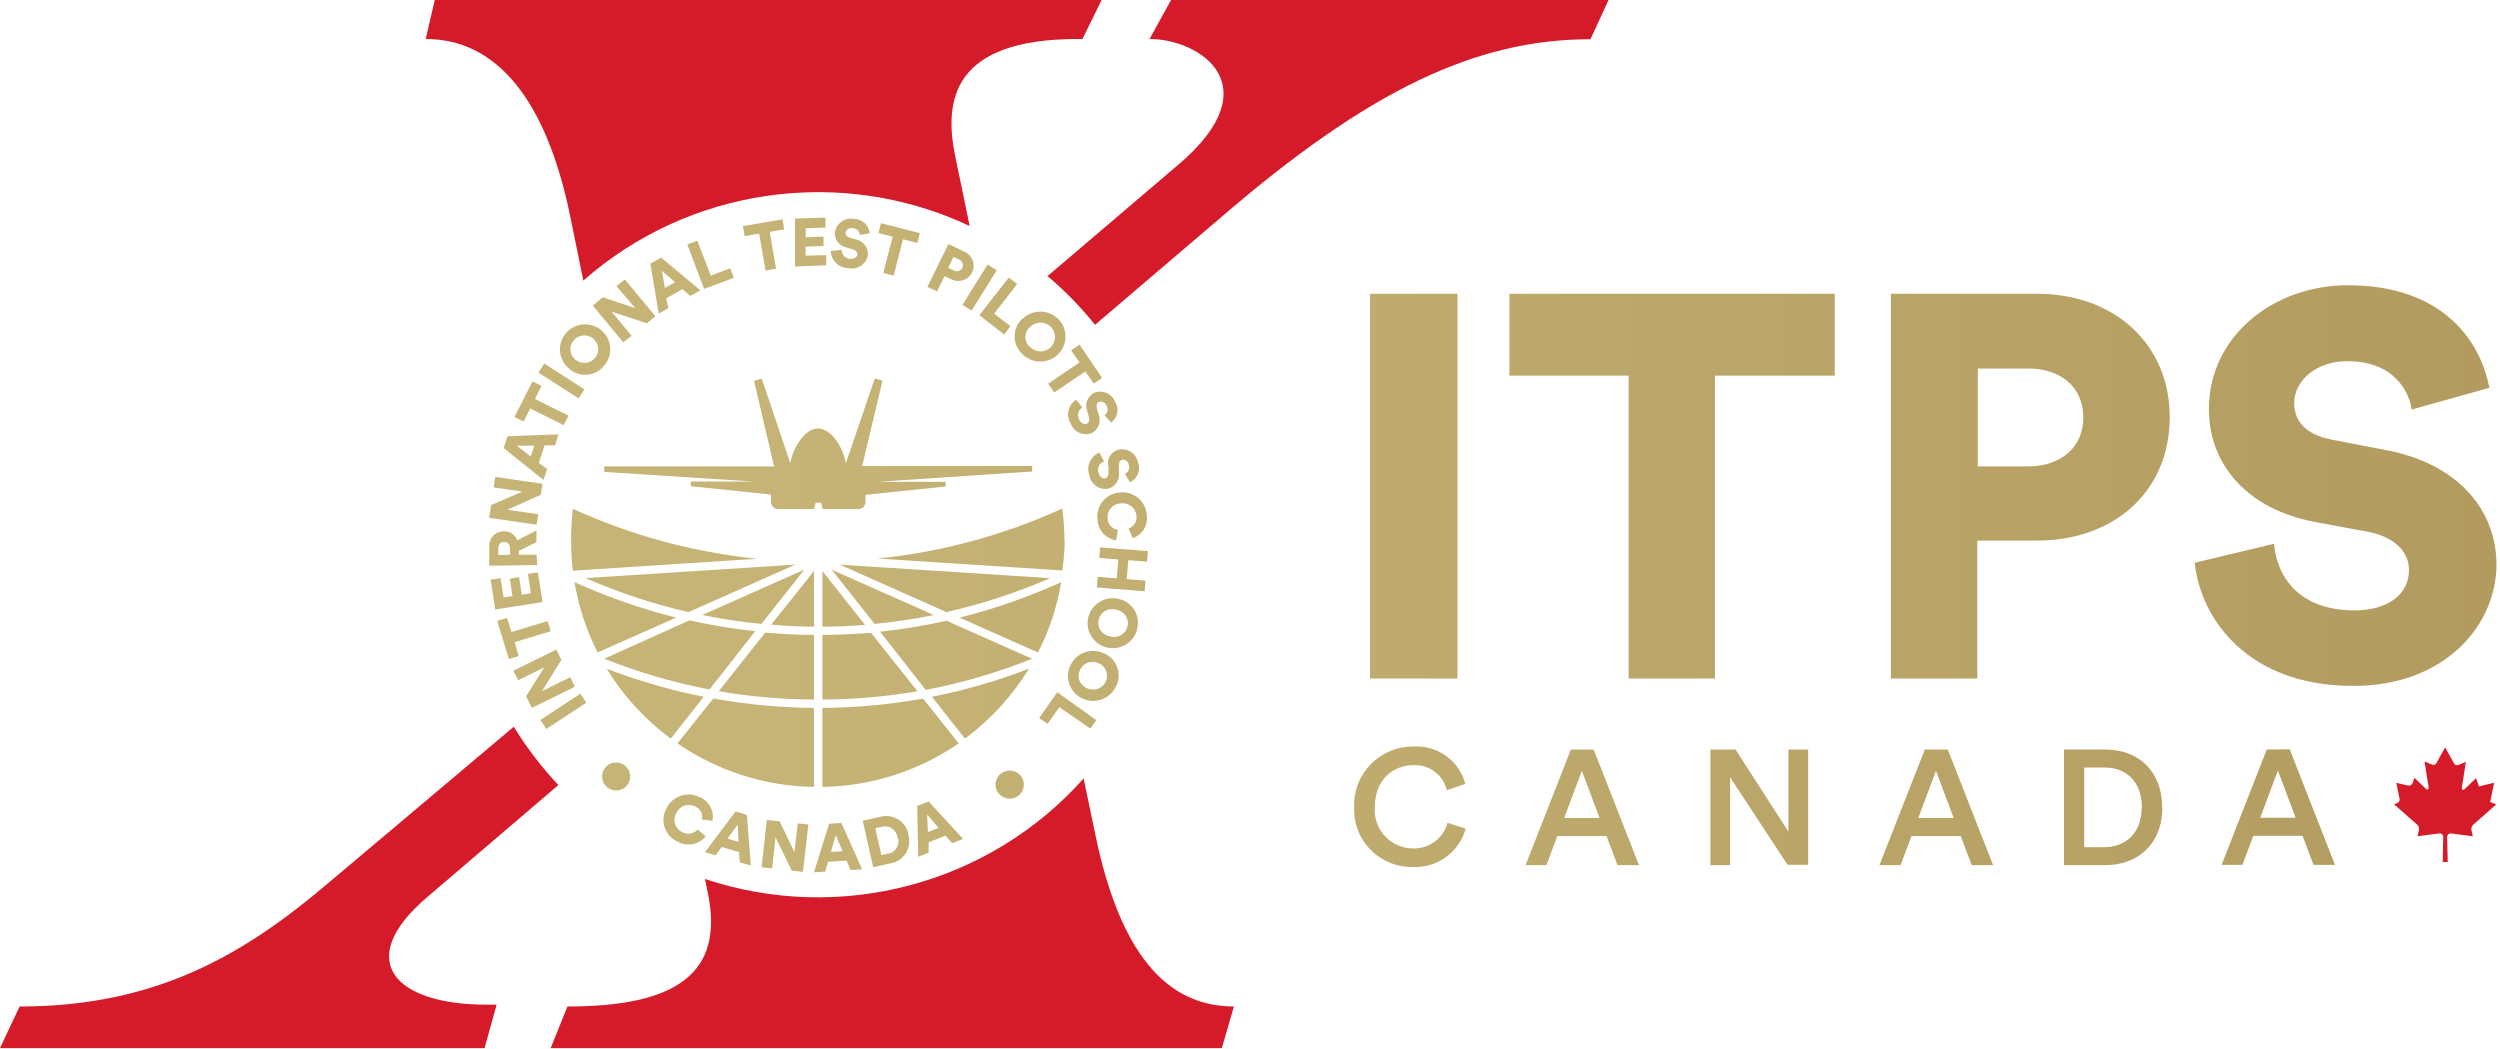
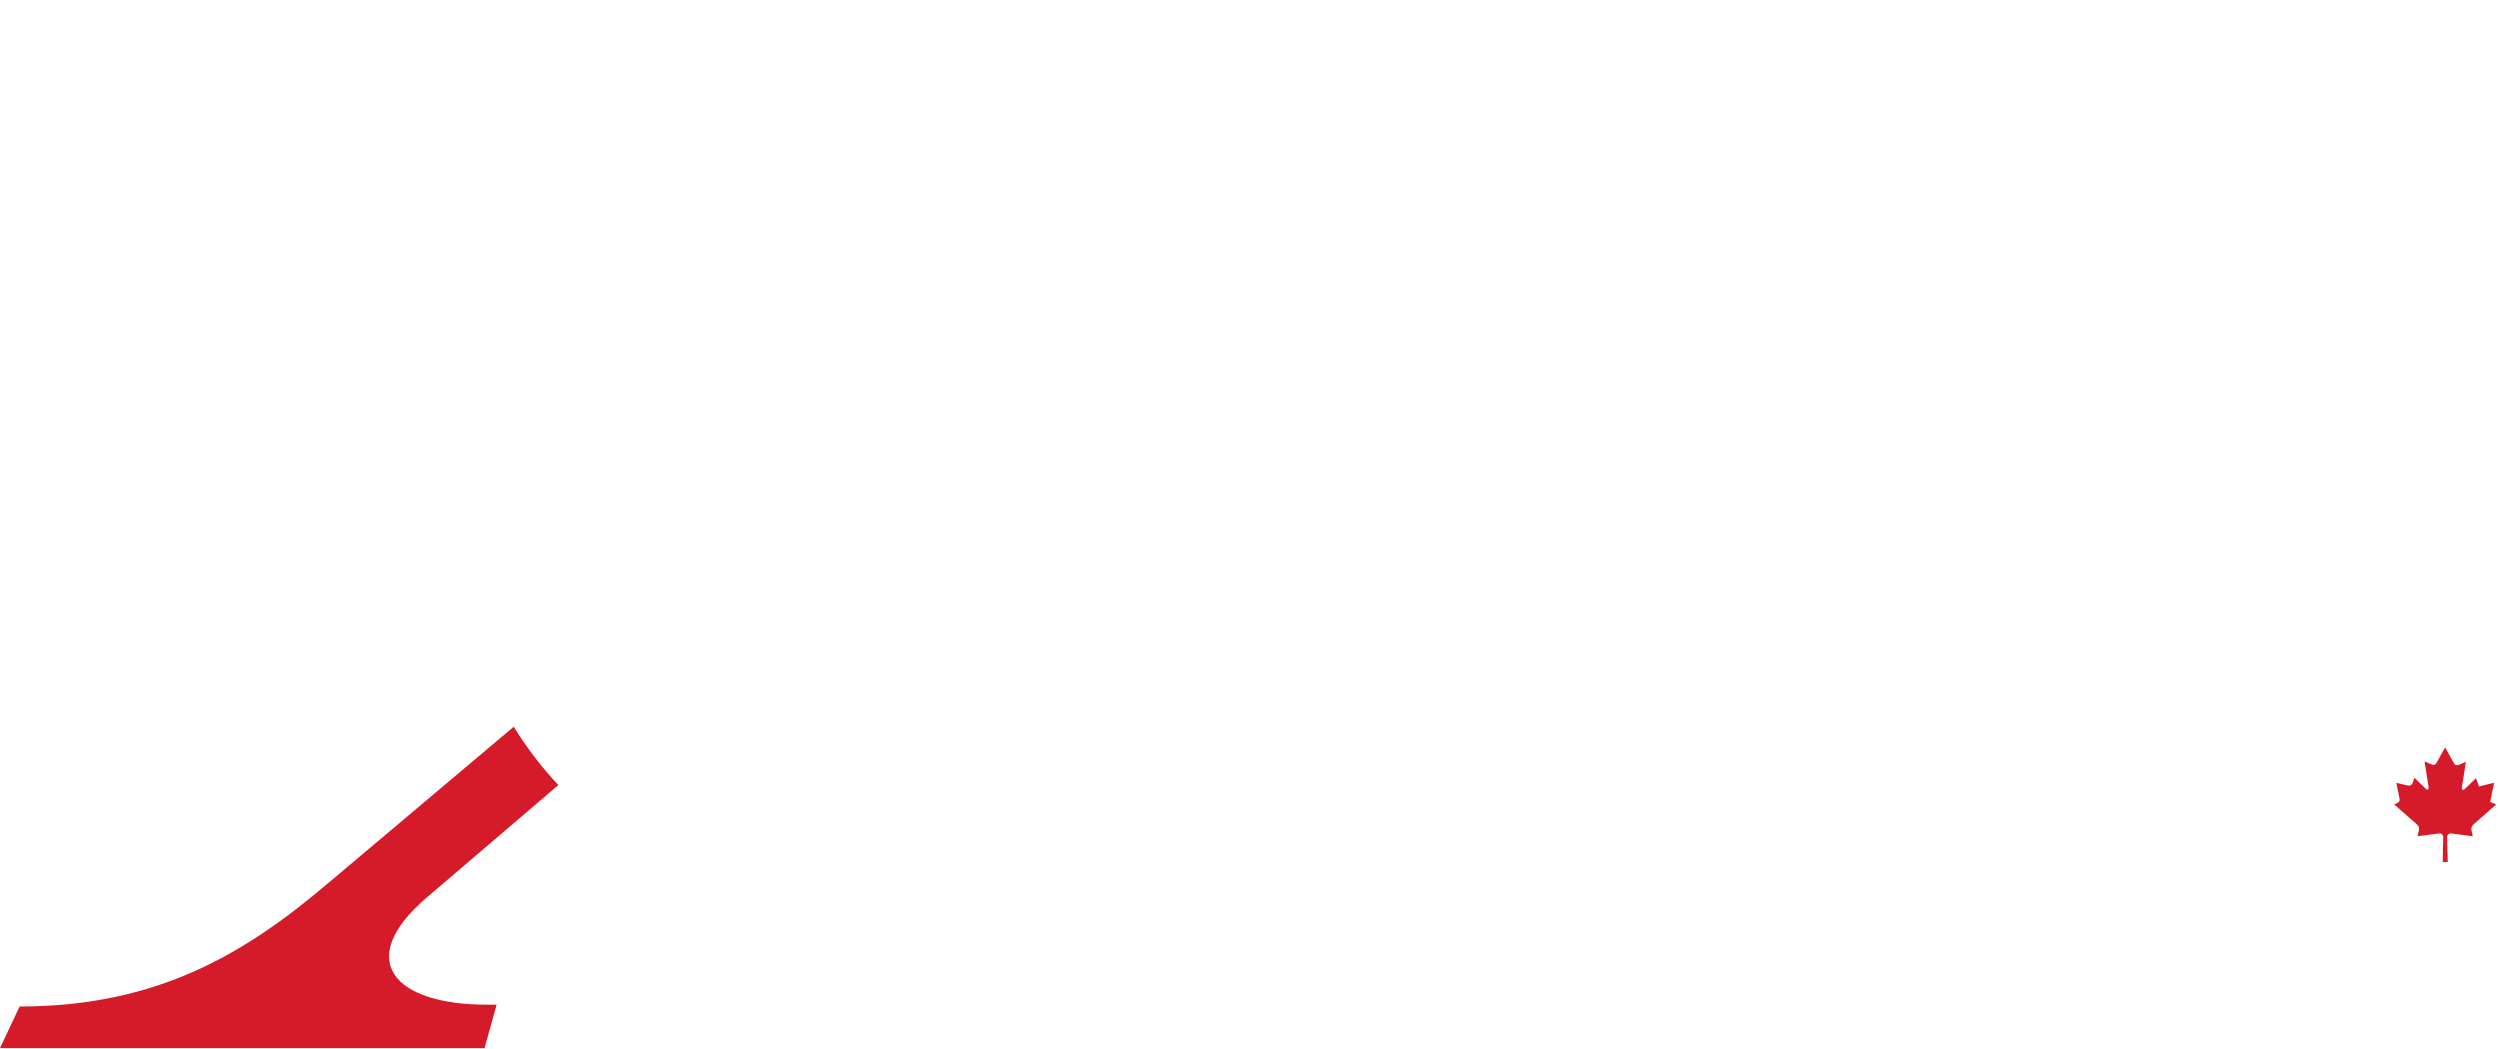
<svg xmlns="http://www.w3.org/2000/svg" height="68" viewBox="0 0 162 68" width="162">
  <linearGradient id="a" x1="0%" x2="100%" y1="50%" y2="50%">
    <stop offset="0" stop-color="#c6b476" />
    <stop offset="1" stop-color="#a68b51" />
  </linearGradient>
  <g fill="none" fill-rule="evenodd">
    <g fill="#d51a29">
      <path d="m158.45 48.42-.571 1.031c-.054.1-.177.142-.282.097l-.484-.205.266 1.705c.009.053-.028.103-.081.111-.033.005-.065-.006-.087-.03l-.756-.729-.114.335c-.043.125-.175.196-.304.168l-.756-.173.212 1.026c.024.119-.039.239-.153.285l-.201.081 1.485 1.306c.105.096.151.24.119.378l-.087.383 1.403-.183c.125-.018.241.068.259.192.002.013.003.026.002.04l-.033 1.619h.327l-.039-1.619c-.001-.128.103-.233.232-.233.01 0 .02.001.029.002l1.403.183-.087-.383c-.03-.139.017-.283.124-.378l1.479-1.301-.391-.162.256-1.246-.983.242-.19-.54-.756.729c-.036.039-.098.042-.138.005-.024-.022-.035-.054-.03-.086l.266-1.705-.484.205c-.105.045-.227.003-.282-.097l-.571-1.031z" />
-       <path d="m75.884 0-1.392 2.526c3.224 0 7.921 3.006 1.859 8.149l-8.47 7.216c1.127.95 2.158 2.007 3.077 3.157l8.154-6.957c9.584-8.252 16.521-11.549 23.952-11.549l1.169-2.542z" />
-       <path d="m36.983 14.172.815 4.01c6.877-6.051 16.728-7.444 25.034-3.54l-.919-4.452c-.783-3.686-.196-7.663 7.921-7.663h.31l1.239-2.526h-43.213l-.582 2.526c4.501 0 7.817 3.783 9.394 11.646" />
      <path d="m27.681 58.135 8.502-7.264c-1.091-1.158-2.059-2.424-2.892-3.778l-12.074 10.174c-5.382 4.56-11.052 7.954-19.946 7.954l-1.272 2.698h31.4l.783-2.817h-.587c-6.061.022-8.703-2.887-3.914-6.967" />
-       <path d="m70.992 54.157-.772-3.713c-6.118 6.869-15.784 9.435-24.539 6.514l.185.891c1.087 5.24-2.055 7.372-9.095 7.372l-1.087 2.698h43.49l.783-2.698c-4.463 0-7.399-3.588-8.964-11.063" />
    </g>
-     <path d="m51.519 14.161v3.109l2.022-.081v-.653l-1.337.032v-.588l1.158-.038v-.604l-1.152.038v-.588l1.278-.038v-.648zm2.584.874c-.001.004-.002.008-.002.011-.04.469.28.894.745.988l.413.124c.201.059.315.189.299.345-.016.151-.198.292-.455.273l.026.003c-.319.003-.578-.25-.582-.566 0-.009 0-.018.001-.028l-.712.081c.018.621.532 1.115 1.158 1.112.564.118 1.118-.241 1.236-.801.004-.015.007-.031.009-.046.037-.484-.294-.918-.772-1.015l-.408-.119c-.207-.064-.288-.183-.272-.329.048-.202.253-.328.457-.281.25-.003.458.189.473.437l.636-.108c-.046-.533-.499-.941-1.038-.934-.059-.01-.119-.015-.177-.015-.502 0-.947.359-1.033.867zm-5.96-.383.109.648.94-.162.413 2.391.685-.113-.413-2.391.945-.162-.114-.648zm8.78.448.924.237-.609 2.353.674.167.603-2.353.93.237.163-.637-2.522-.642zm-12.384.739 1.087 2.882 1.935-.718-.25-.621-1.25.481-.875-2.267zm15.559 2.747.62.297.489-.994.429.205c.017.009.035.017.053.025.501.224 1.09.002 1.316-.495.226-.497.003-1.082-.499-1.306l-1.049-.507zm1.707-1.058-.359-.178.342-.707.364.178c.013.005.025.012.038.018.192.106.261.346.154.536-.073.13-.208.203-.348.203-.065 0-.131-.016-.192-.05zm-19.662-.442.544 3.238.619-.356-.13-.637 1.049-.588.506.432.652-.367-2.539-2.115zm.744.458.854.745-.652.367zm19.479 2.213.593.367 1.631-2.612-.593-.367zm1.098.664 1.609 1.257.402-.54-1.055-.815 1.495-1.916-.544-.421zm-23.517-1.878 1.218 1.425-2.104-.707-.647.54 1.973 2.38.544-.421-1.299-1.565 2.289.756.544-.464-1.973-2.38zm103.19 7.96c0 3.692 2.588 6.509 6.839 7.313l3.435.637c1.664.313 2.691 1.23 2.691 2.493 0 1.549-1.342 2.607-3.538 2.607-3.436 0-4.996-2.008-5.208-4.317l-5.137 1.231c.354 3.513 3.327 7.981 10.274 7.981 5.98 0 9.28-3.972 9.28-7.879-.016-3.503-2.473-6.562-7.279-7.426l-3.349-.648c-1.735-.318-2.479-1.198-2.479-2.391 0-1.376 1.348-2.698 3.436-2.698 3.05 0 4.001 1.97 4.18 3.13l5.029-1.403c-.544-2.92-2.903-6.649-9.171-6.649-4.822 0-9.003 3.308-9.003 8.02zm-20.608-7.469v24.933h5.599v-8.937h3.859c5.105 0 8.611-3.276 8.611-7.987v-.027c0-4.641-3.506-7.982-8.611-7.982zm5.631 4.846h3.262c2.121 0 3.571 1.187 3.577 3.187-.007 1.924-1.456 3.154-3.577 3.154h-3.262zm-30.351-4.846v5.31h7.725v19.623h5.594v-19.623h7.763v-5.31zm-9.035 24.933h5.671v-24.933h-5.671zm-22.495-23.32h-.027c-.019.017-.038.035-.055.053-.609.617-.599 1.608.023 2.213.007.008.015.015.022.023.626.643 1.659.659 2.306.038.647-.622.664-1.647.038-2.289-.32-.328-.746-.493-1.172-.493-.408 0-.817.152-1.134.455zm.353 1.74c-.301-.379-.235-.929.147-1.228.01-.009.02-.018.03-.028.392-.337.986-.295 1.326.096.34.39.297.979-.096 1.317-.392.337-.987.295-1.327-.095h-.027c-.019-.02-.037-.041-.054-.062zm-29.964-.795c-.581.684-.494 1.705.195 2.282h-.011c.032.03.066.058.1.084.685.529 1.672.407 2.205-.273l.004-.004c.581-.684.494-1.705-.195-2.282-.306-.256-.68-.381-1.051-.381-.464 0-.925.195-1.248.575zm.652 1.742-.011-.005c-.021-.016-.041-.032-.061-.05-.361-.323-.39-.876-.064-1.235.31-.357.845-.412 1.223-.127.394.298.47.856.17 1.248-.176.23-.444.35-.714.35-.19 0-.381-.059-.543-.182zm32.09-.637.544.788-2.033 1.382.391.567 2.017-1.365.543.788.544-.367-1.462-2.159zm-34.52 1.446 2.609 1.668.375-.583-2.604-1.668zm19.924 5.866c-.189-.995-.919-2.236-1.802-2.244-.877.008-1.624 1.249-1.803 2.244l-1.848-5.477-.5.146 1.299 5.543h-11.003v.356l9.682.626h-4.077v.302l5.192.54v.48c.003.255.21.461.468.464h2.327l.103-.416h.353l.103.416h2.31c.257-.003.465-.209.468-.464v-.459l5.192-.54v-.303h-4.387l9.992-.669v-.356h-11.014l1.316-5.532-.5-.146zm-21.479-2.984.593.291.429-.848 2.174 1.08.31-.615-2.174-1.079.424-.853-.587-.291zm37.544-1.565c-.004.002-.008.003-.012.005h.027c-.422.214-.616.708-.451 1.149l.12.411c.054.205 0 .366-.136.432-.136.065-.364 0-.484-.248-.171-.267-.092-.62.177-.79.009-.005.016-.01.024-.014l-.419-.502c-.52.346-.669 1.039-.337 1.565.21.536.818.803 1.357.594.001-.001.001-.001.002-.001.437-.232.627-.753.44-1.209l-.109-.405c-.06-.21 0-.34.136-.405.2-.065.415.041.484.237.133.21.078.487-.125.631l.429.475c.431-.322.54-.919.25-1.371-.169-.398-.558-.637-.967-.637-.136 0-.274.026-.407.082zm-37.995 2.811-.25.756 2.582 2.072.245-.697-.544-.41.375-1.133h.674l.234-.712zm.603.61h1.136l-.234.696zm39.019.251c-.011.002-.024.005-.035.008-.454.125-.742.568-.669 1.031h.028v.426c0 .21-.065.362-.217.399-.153.037-.353-.081-.424-.34-.115-.298.034-.632.334-.746.008-.004.016-.006.025-.009l-.315-.573c-.577.242-.859.891-.641 1.473.088.566.62.954 1.19.867.017-.003.033-.005.049-.009.465-.142.752-.603.674-1.079v-.421c0-.216.065-.335.212-.372.21-.025.402.121.429.329.088.232-.022.493-.25.594l.326.54c.489-.23.714-.795.516-1.295-.098-.497-.537-.842-1.029-.842-.067 0-.135.006-.203.019zm-40.514 2.452 1.865.27-2.033.874-.125.826 3.077.448.109-.68-2.017-.291 2.174-.966.109-.718-3.061-.443zm40.62.323c-.022.002-.043.004-.065.006h.028c-.864.053-1.52.791-1.467 1.647.002.032.005.064.009.096.022.68.525 1.249 1.201 1.359l.125-.674c-.376-.057-.657-.373-.669-.75-.055-.48.292-.913.776-.967.019-.003.038-.004.056-.004.486-.08.945.246 1.025.729.004.019.006.039.008.059.065.365-.151.722-.506.837l.272.626c.636-.222 1.018-.868.902-1.527-.066-.82-.756-1.442-1.571-1.442-.041 0-.083.002-.126.005zm-15.738 4.286 11.96.772c.09-.613.144-1.232.163-1.851h-.016c.001-.722-.048-1.443-.147-2.159-3.779 1.725-7.821 2.82-11.96 3.238zm-19.864-1.079c-.001.624.038 1.247.114 1.867l11.96-.772c-4.139-.418-8.18-1.512-11.96-3.238-.086.711-.124 1.427-.114 2.143zm-3.496-.098c-.129-.369-.487-.61-.881-.593-.024.001-.049.001-.074.004-.517.045-.9.497-.855 1.011v1.22l3.104-.044-.038-.669h-1.152v-.248l1.147-.567v-.756zm-1.223.54c0-.28.147-.431.369-.437.223-.005.387.145.387.426v.405l-.756.011zm38.94.6 1.234.097-.098 1.226-1.234-.098-.054.685 3.093.248.054-.691-1.212-.097.098-1.225 1.212.097.06-.685-3.093-.242zm-9.899 3.508c2.304-.523 4.554-1.26 6.719-2.202h-.043l-13.591-.874zm-23.387-2.202c2.151.94 4.386 1.677 6.676 2.202l6.915-3.076zm18.728 2.968c1.288-.125 2.569-.317 3.837-.577l-6.621-2.941zm-11.172-.577c1.268.26 2.549.453 3.838.577l2.783-3.519zm7.79.756c.924 0 1.843-.043 2.762-.118l-2.762-3.492zm-3.316-.135c.919.092 1.837.13 2.772.135v-3.61zm-15.771-3.286.201 1.257-.593.092-.174-1.139-.603.098.174 1.133-.576.086-.196-1.252-.647.097.299 1.932 3.071-.474-.304-1.926zm27.991 2.833h-.016l5.083 2.261c.732-1.436 1.241-2.973 1.506-4.56-2.116.963-4.315 1.732-6.572 2.299zm-23.468 2.261 5.088-2.261c-2.262-.567-4.467-1.336-6.589-2.299.264 1.587.77 3.124 1.5 4.56zm31.801-2.302c-.225.866.301 1.749 1.173 1.972.872.222 1.762-.3 1.986-1.165l-.011-.016c.006-.021.012-.042.017-.063.205-.837-.311-1.681-1.154-1.886-.009-.003-.017-.004-.026-.008-.136-.035-.273-.051-.407-.051-.726.001-1.39.486-1.579 1.216zm1.37 1.249c-.042-.008-.083-.019-.123-.032-.469-.161-.718-.668-.556-1.133.161-.465.672-.711 1.141-.551.041.008.083.019.123.032.468.161.716.668.555 1.133-.128.369-.476.6-.848.6-.097 0-.195-.016-.292-.049zm-39.679-.998.756 2.477.636-.194-.261-.901 2.338-.707-.201-.658-2.343.706-.294-.912zm6.937 2.455c2.205.879 4.49 1.546 6.822 1.992l2.963-3.778c-1.435-.152-2.859-.386-4.267-.701zm17.907-1.759h-.043l2.968 3.778c2.358-.448 4.667-1.125 6.893-2.019l-5.546-2.46c-1.409.316-2.836.55-4.272.702zm-10.487 3.864c2.038.351 4.102.532 6.17.54v-4.188c-1.087 0-2.109-.06-3.159-.151zm6.714-3.648v4.188c2.065-.008 4.125-.189 6.159-.54l-3.001-3.778c-1.066.07-2.12.124-3.158.13zm-20.022 2.321.31.615 1.69-.831-1.174 1.867.37.756 2.784-1.365-.289-.626-1.843.912 1.261-2.034-.326-.664zm36.097-.365c-.39.806-.047 1.773.764 2.16.812.387 1.786.047 2.176-.759l.011-.017c.017-.032.033-.066.048-.1.341-.788-.026-1.703-.82-2.042l-.003-.002c-.228-.108-.468-.16-.705-.16-.608 0-1.191.338-1.472.919zm1.081 1.504c-.031-.012-.061-.025-.09-.04-.423-.22-.587-.737-.366-1.158.011-.025.024-.049.037-.073.236-.418.77-.567 1.192-.332v-.016c.45.212.643.745.429 1.193-.154.323-.478.512-.815.512-.129 0-.261-.028-.386-.086zm-10.057.55 2.142 2.71c1.66-1.233 3.066-2.77 4.142-4.528-2.038.785-4.141 1.393-6.284 1.819zm-16.928 2.71 2.142-2.71c-2.145-.427-4.25-1.035-6.29-1.819 1.078 1.759 2.486 3.296 4.148 4.528zm23.876-1.334.544.378.767-1.079 2.006 1.382.391-.54-2.533-1.813zm-32.324.125.386.583 2.593-1.701-.385-.583zm8.888 1.517c2.6 1.794 5.679 2.776 8.845 2.823v-5.122c-2.188-.017-4.371-.22-6.523-.61zm9.388-2.299v5.122c3.162-.049 6.237-1.032 8.834-2.823l-2.31-2.903c-2.153.388-4.335.59-6.523.604zm38.266 2.504c-2.102-.001-3.806 1.69-3.808 3.776 0 .044.001.088.002.132-.105 2.045 1.479 3.787 3.539 3.892.089.005.178.006.267.004 1.585.069 3.006-.962 3.419-2.483l-1.174-.378c-.267.992-1.178 1.677-2.213 1.662-1.378.005-2.5-1.099-2.505-2.467-.001-.077.003-.154.01-.231 0-1.819 1.245-2.699 2.484-2.699 1.027-.059 1.946.625 2.175 1.62l1.201-.4c-.37-1.442-1.679-2.437-3.159-2.437-.079 0-.158.003-.238.009zm55.33.195-2.925 7.474h1.348l.707-1.883h3.191l.712 1.883h1.391l-2.935-7.49zm.723 1.359 1.148 3.061h-2.295zm-13.862-1.359v7.491h2.691c2.049 0 3.68-1.332 3.68-3.729l-.011-.022c0-2.406-1.615-3.739-3.642-3.739zm1.311 1.166h1.354c1.293 0 2.381.842 2.381 2.596l-.011-.022c0 1.733-1.087 2.564-2.381 2.586h-1.342zm-10.329-1.166-2.941 7.491h1.37l.707-1.883h3.191l.712 1.883h1.386l-2.936-7.491zm.723 1.376 1.147 3.06h-2.294zm-9.562-1.376v5.316l-3.425-5.316h-1.63v7.491h1.278v-5.694l3.723 5.672h1.332v-7.469zm-14.097 0-2.935 7.491h1.354l.701-1.883h3.191l.713 1.883h1.391l-2.936-7.491zm.713 1.376 1.147 3.06h-2.294zm-63.267-.232-.005.016c-.327.381-.281.954.103 1.278.384.325.961.278 1.287-.103.325-.379.282-.947-.097-1.273-.174-.149-.389-.223-.602-.223-.253 0-.504.103-.686.305zm25.632.41h-.011c-.398.311-.468.885-.154 1.281.314.396.891.465 1.29.153.399-.311.468-.885.155-1.281-.001-.001-.002-.002-.002-.002-.181-.224-.447-.341-.716-.341-.196 0-.394.062-.561.19zm-21.68 2.241c-.01.019-.018.038-.027.058-.393.761-.089 1.695.677 2.085.029.015.059.029.089.042.606.33 1.364.183 1.799-.351l-.516-.447c-.246.281-.655.355-.984.178-.443-.194-.642-.707-.447-1.146.009-.019.018-.039.028-.058.175-.454.688-.681 1.144-.507.021.008.042.017.063.026.349.131.549.497.468.858l.68.092c.135-.657-.228-1.314-.859-1.554-.223-.108-.459-.159-.691-.159-.586 0-1.149.325-1.423.883zm16.243-.136.071 3.287.674-.264v-.664l1.087-.447.44.501.701-.281-2.229-2.429zm.647.561.745.853-.696.275zm-14.401 2.434.701.2.386-.54 1.125.329.038.664.724.205-.256-3.281-.734-.215zm1.462-.88.664-.917.049 1.128zm9.851-1.404-1.087.243.68 3.012 1.087-.243c.065-.009.13-.023.194-.041.775-.223 1.222-1.028.997-1.799h.011c-.011-.073-.028-.145-.05-.216-.195-.622-.773-1.021-1.396-1.021-.144 0-.29.022-.435.066zm-.272.729.391-.086c.05-.016.102-.026.154-.031.445-.045.843.275.889.717h.027c.017.052.029.105.036.159.052.445-.268.847-.715.898l-.391.086zm-7.366 2.531.679.071.223-2.013 1.049 2.159.728.081.348-3.071-.686-.07-.217 1.857-.957-1.991-.832-.086zm4.371-2.822-.979 3.147.728-.044.185-.637 1.196-.076.26.61.751-.043-1.343-3.006zm.435.739.44 1.042-.756.038z" fill="url(#a)" />
  </g>
</svg>